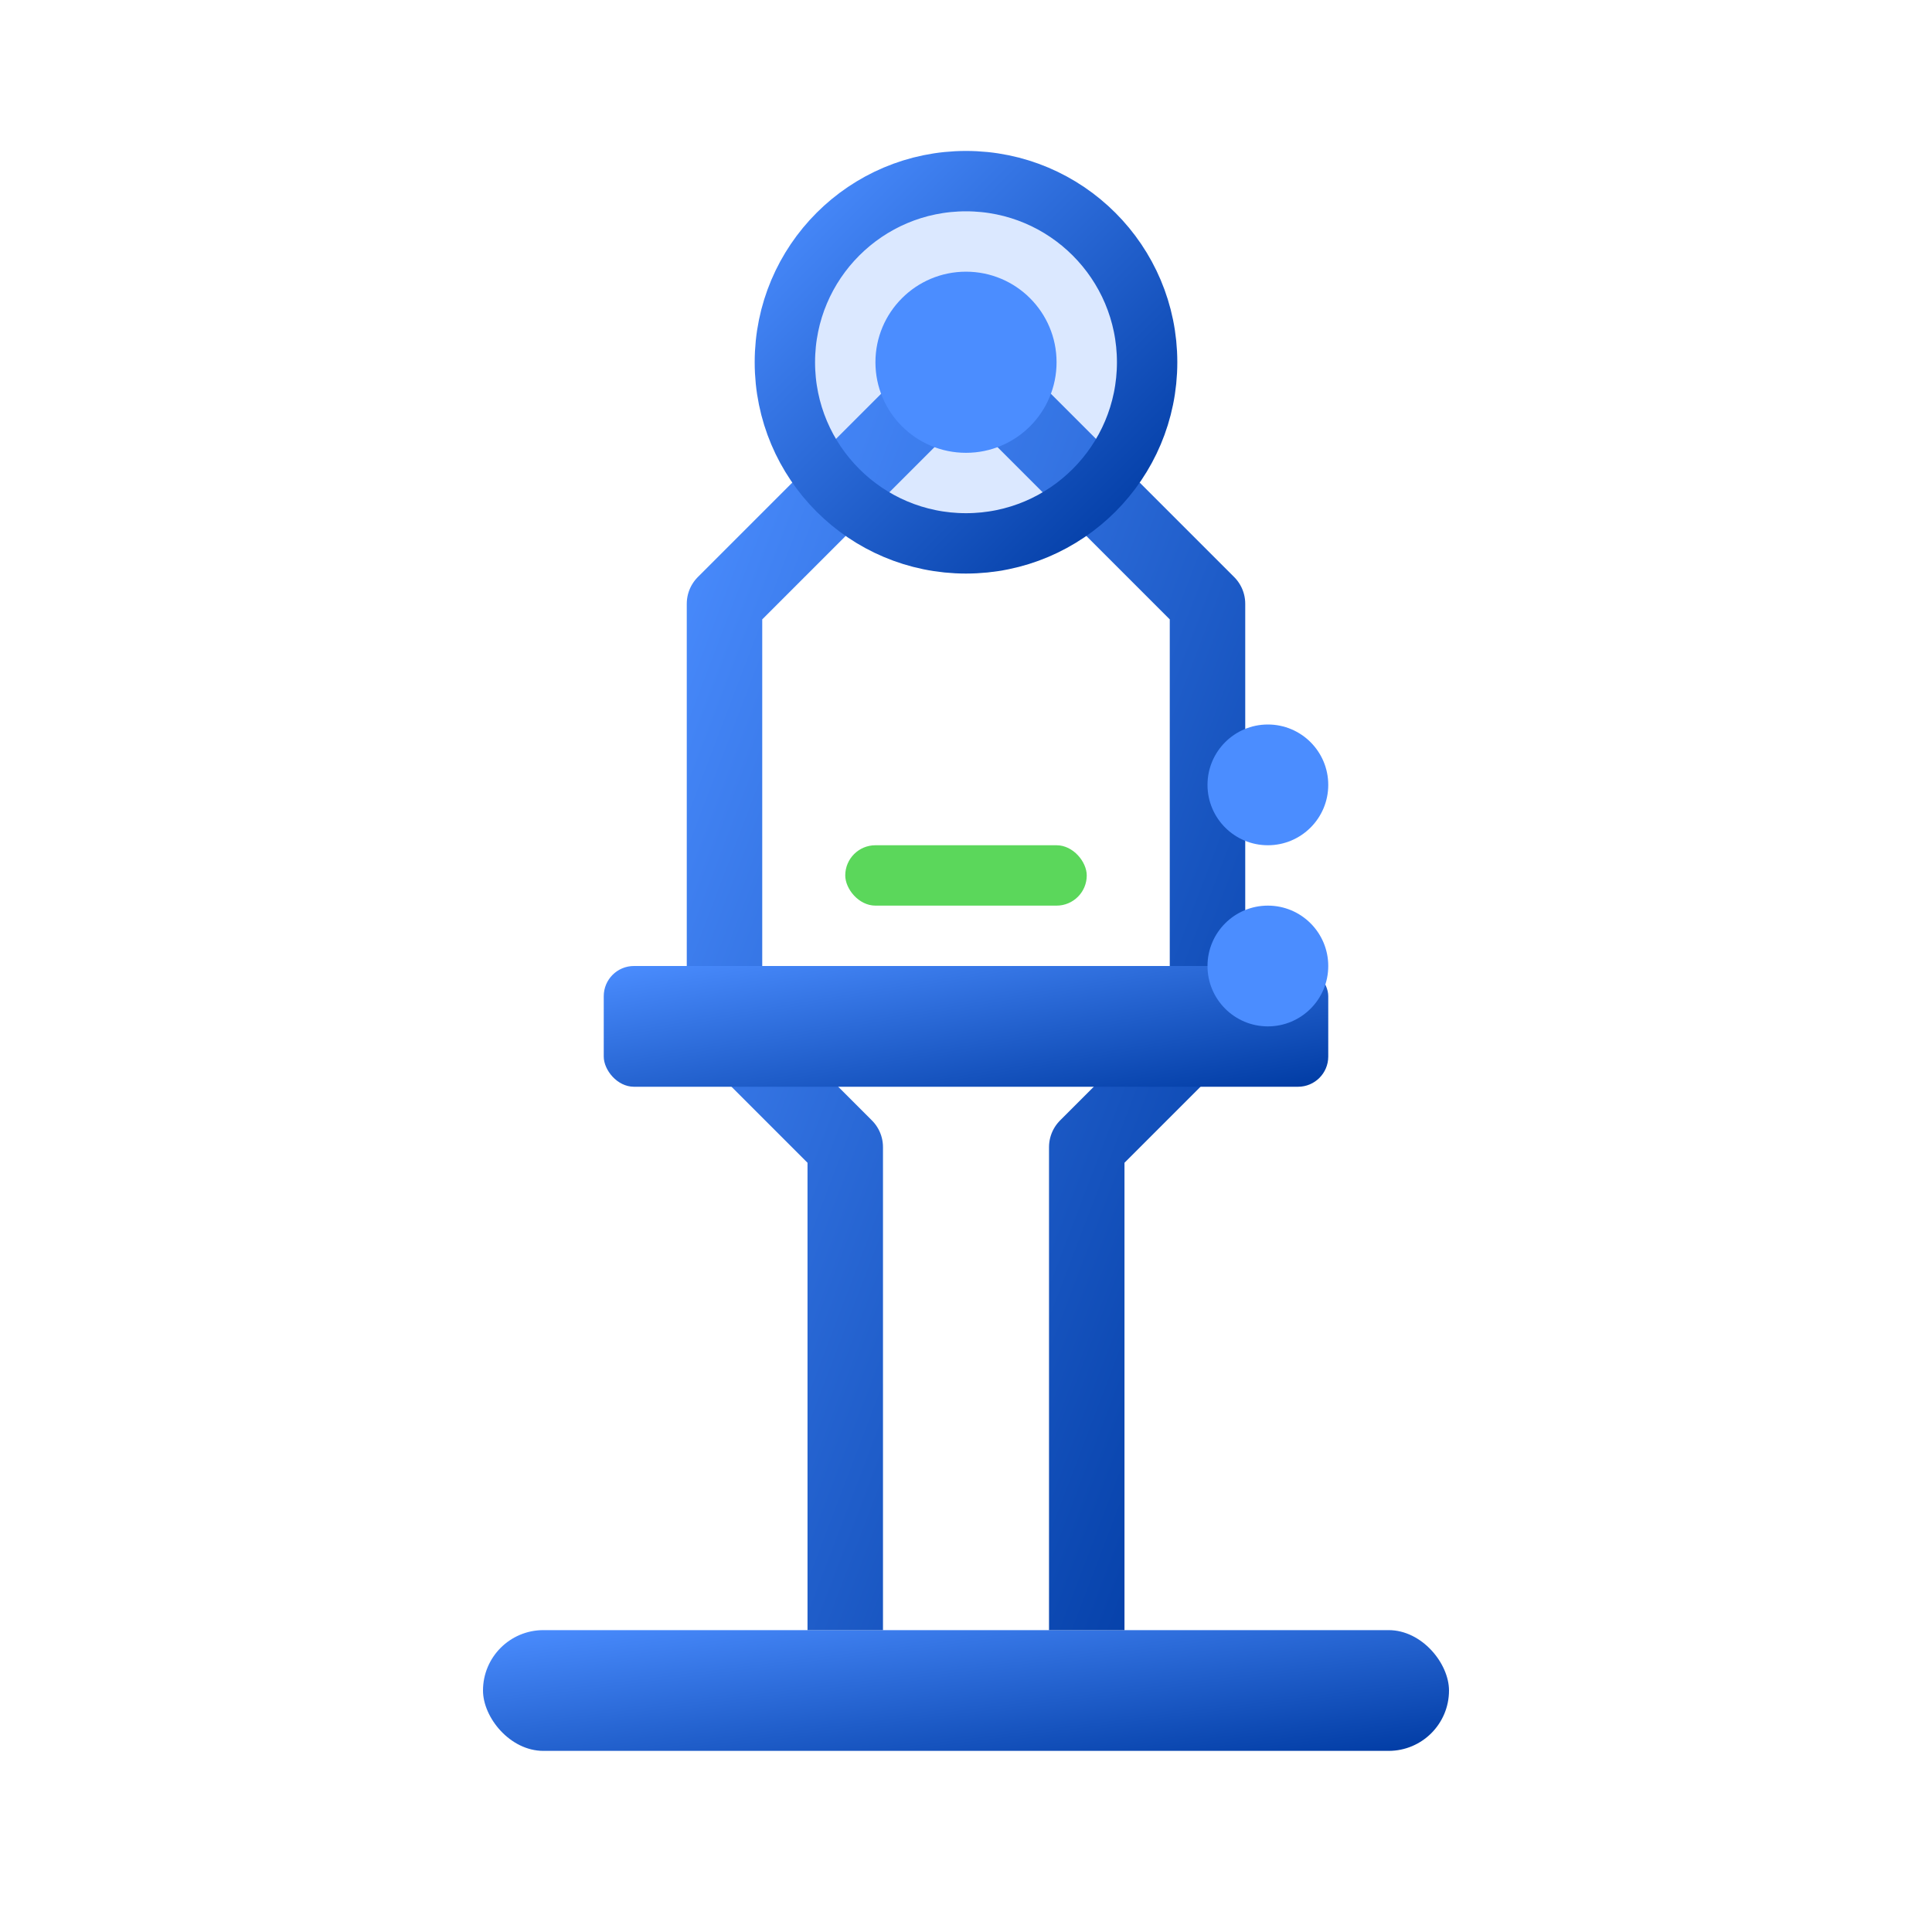
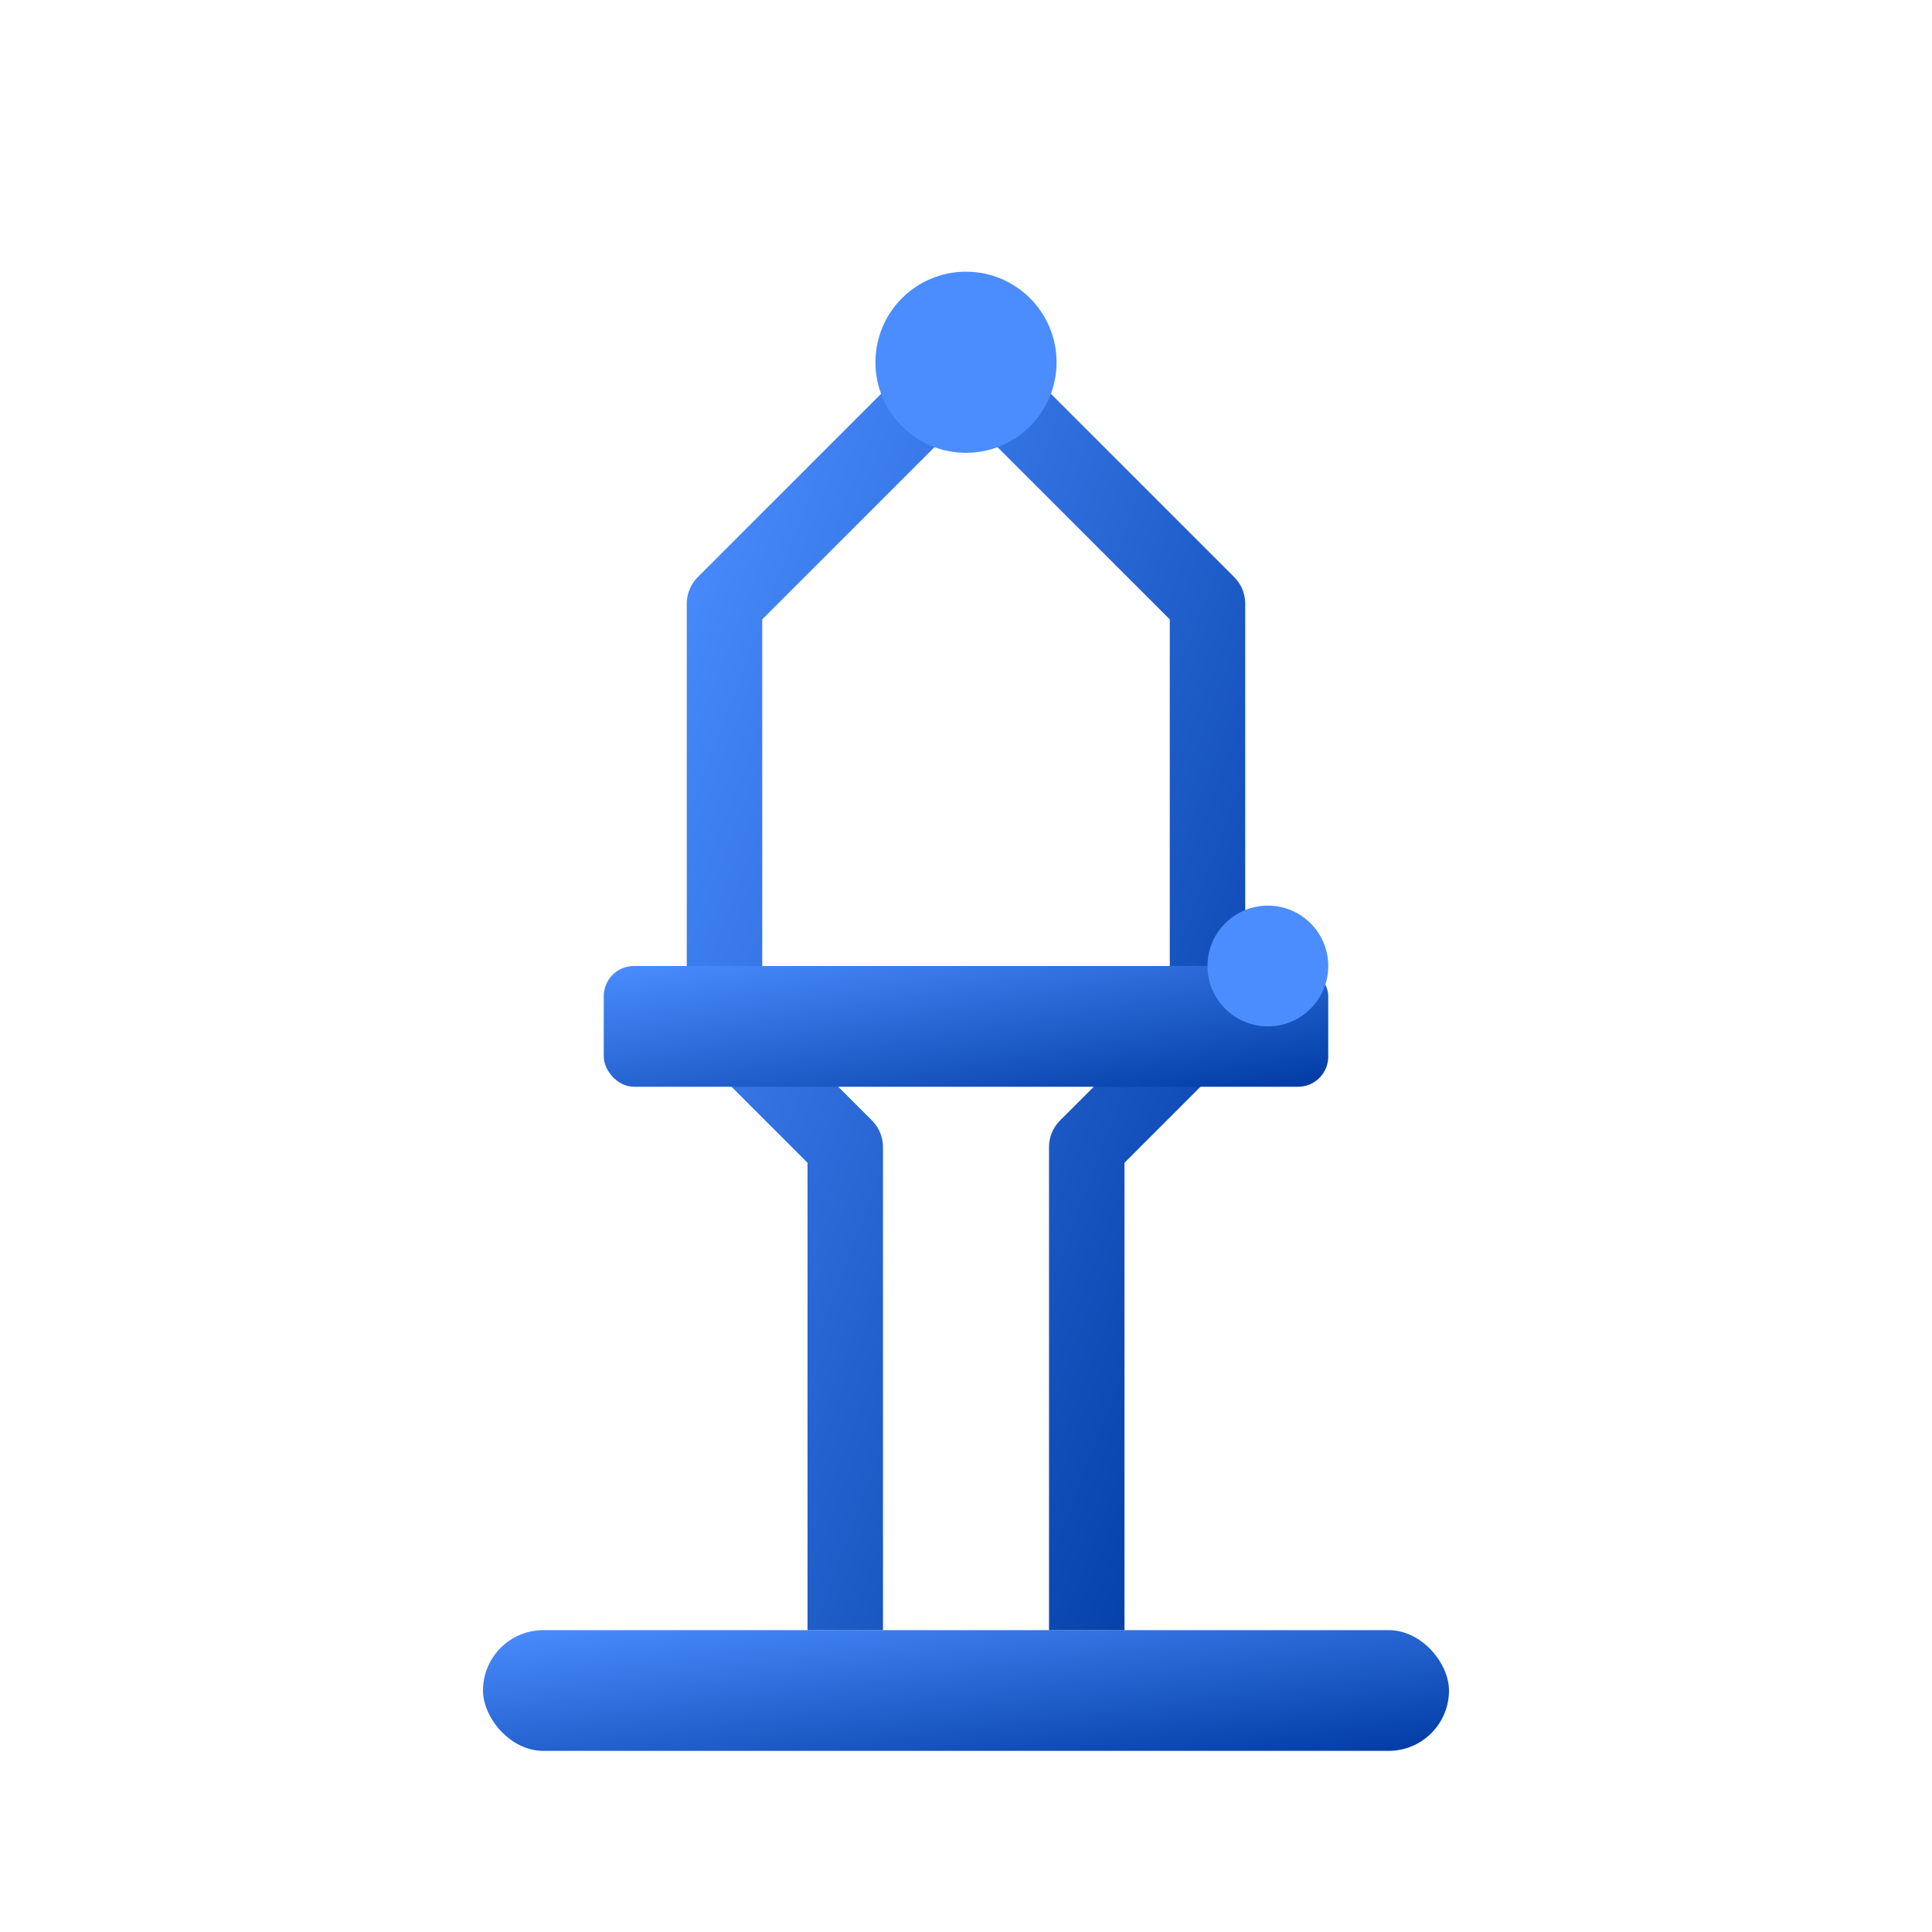
<svg xmlns="http://www.w3.org/2000/svg" width="64" height="64" viewBox="0 0 64 64" fill="none">
  <defs>
    <linearGradient id="grad-micro" x1="0%" y1="0%" x2="100%" y2="100%">
      <stop offset="0%" style="stop-color:#4B8DFF;stop-opacity:1" />
      <stop offset="100%" style="stop-color:#003BA3;stop-opacity:1" />
    </linearGradient>
  </defs>
  <rect x="16" y="54" width="32" height="4" rx="2" fill="url(#grad-micro)" />
  <path d="M 28 54 L 28 38 L 24 34 L 24 20 L 32 12 L 40 20 L 40 34 L 36 38 L 36 54" stroke="url(#grad-micro)" stroke-width="2.5" fill="none" stroke-linejoin="round" />
-   <circle cx="32" cy="12" r="6" stroke="url(#grad-micro)" stroke-width="2" fill="rgba(75, 141, 255, 0.2)" />
  <circle cx="32" cy="12" r="3" fill="#4B8DFF" />
  <rect x="20" y="32" width="24" height="4" rx="1" fill="url(#grad-micro)" />
-   <rect x="28" y="28" width="8" height="2" rx="1" fill="#32CD32" opacity="0.8" />
-   <circle cx="42" cy="26" r="2" fill="#4B8DFF" />
  <circle cx="42" cy="32" r="2" fill="#4B8DFF" />
</svg>